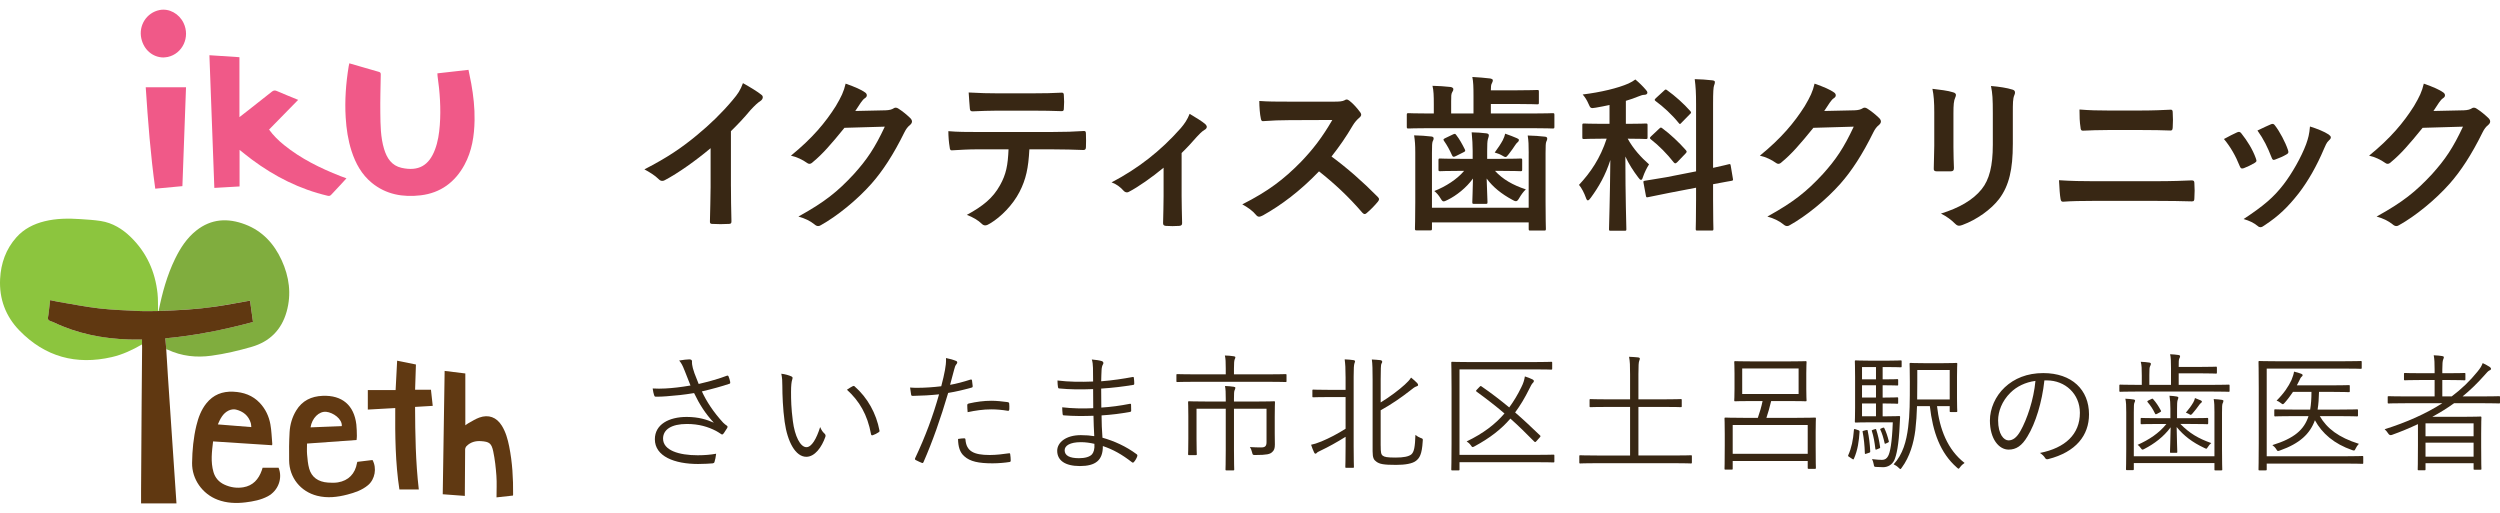
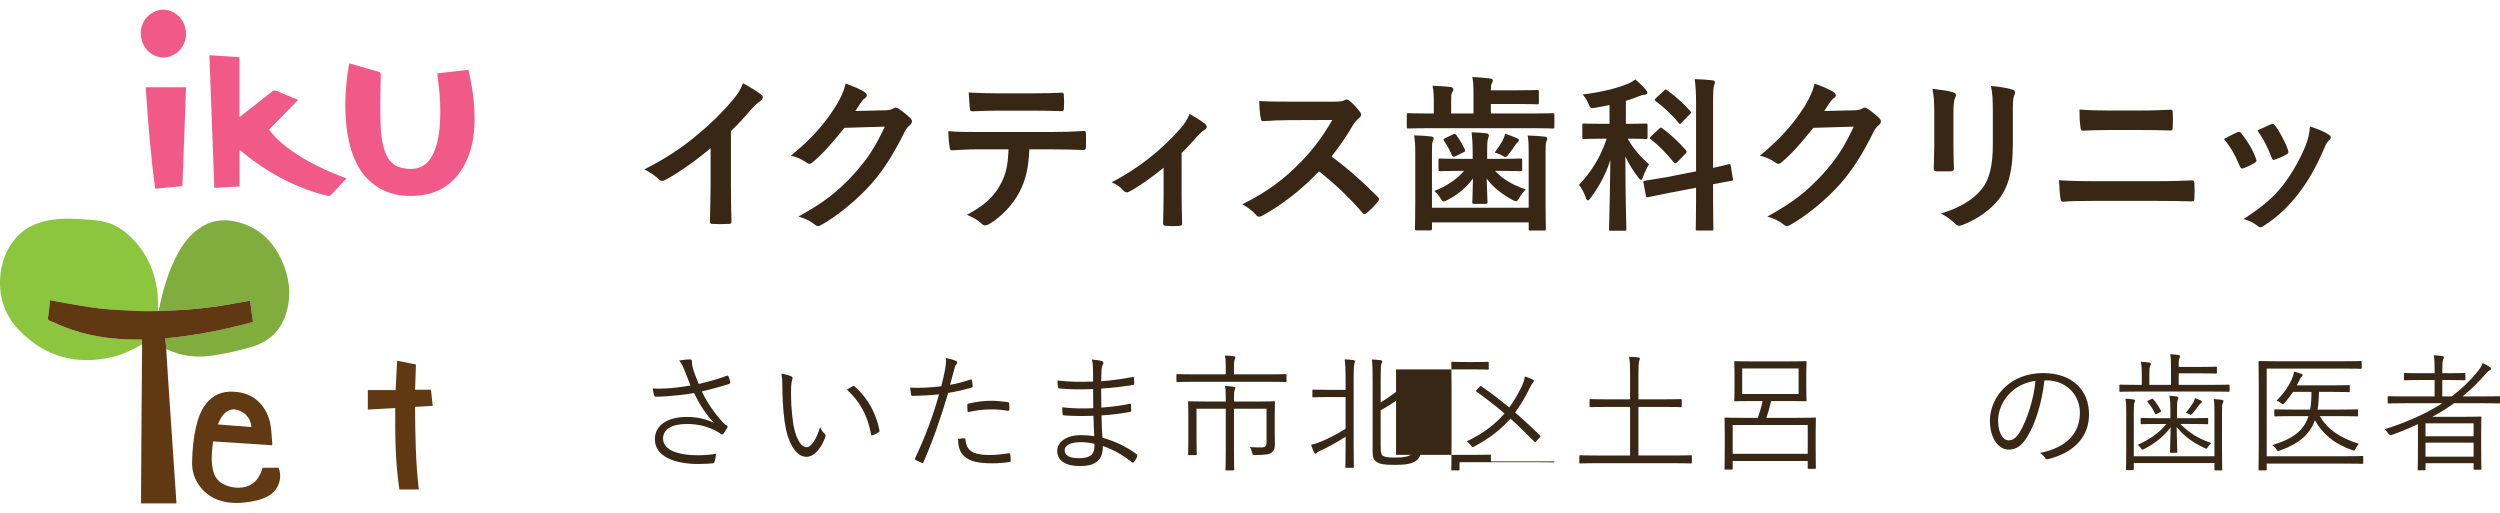
<svg xmlns="http://www.w3.org/2000/svg" id="a" data-name="レイヤー 1" viewBox="0 0 194.895 40">
  <defs>
    <style>
      .b {
        fill: none;
      }

      .c {
        fill: #f05988;
      }

      .d {
        fill: #80ad3e;
      }

      .e {
        fill: #8cc53e;
      }

      .f {
        fill: #382714;
      }

      .g {
        fill: #613912;
      }

      .h {
        fill: #603811;
      }

      .i {
        fill: #603912;
      }
    </style>
  </defs>
  <g>
    <rect class="b" x="0" width="40" height="40" />
    <g>
      <path class="e" d="m11.073,26.85c-.744.429-1.516.795-2.357.988-2.782.641-5.207-.022-7.201-2.072C.44,24.663-.072,23.292.008,21.743c.063-1.211.447-2.319,1.27-3.241.59-.661,1.347-1.042,2.196-1.252.921-.227,1.858-.233,2.797-.169.527.036,1.057.066,1.579.147.928.144,1.697.62,2.357,1.266,1.228,1.202,1.891,2.682,2.074,4.378.049.454.028.916.038,1.374-.471.002-.943.024-1.412.001-1.048-.051-2.1-.082-3.141-.201-1.071-.122-2.132-.336-3.196-.514-.218-.036-.433-.089-.658-.137-.047.398-.091.759-.132,1.121-.015.137-.076.309-.017.402.065.101.245.129.375.188.011.005.024.009.035.015,1.856.892,3.829,1.277,5.874,1.343.337.011.675.002,1.026.002v.385Z" />
      <path class="d" d="m12.364,24.247c.281-1.404.655-2.779,1.285-4.071.409-.839.911-1.614,1.652-2.203,1.171-.93,2.467-.991,3.814-.477,1.343.512,2.249,1.5,2.839,2.783.594,1.292.781,2.641.388,4.028-.398,1.406-1.314,2.325-2.72,2.732-1.033.299-2.078.547-3.147.692-1.177.161-2.308.036-3.392-.465-.04-.018-.082-.031-.123-.046-.023-.279-.046-.558-.069-.846,2.329-.212,4.589-.67,6.833-1.272-.078-.563-.154-1.107-.231-1.662-.073.011-.122.018-.171.026-.841.146-1.68.311-2.524.434-.721.104-1.447.177-2.173.232-.752.057-1.506.077-2.26.113Z" />
      <path class="h" d="m12.364,24.247c.753-.036,1.508-.056,2.26-.113.726-.055,1.453-.128,2.173-.232.845-.122,1.683-.287,2.524-.434.049-.008.098-.015.171-.026.077.555.153,1.099.231,1.662-2.244.601-4.504,1.06-6.833,1.272.024.287.046.567.069.846.044.716.085,1.432.133,2.147.094,1.431.192,2.862.288,4.294.095,1.412.191,2.825.286,4.237.03.451.061.902.091,1.346h-2.76c0-.34-.002-.653 0-.967.014-2.286.028-4.572.044-6.858.01-1.454.025-2.909.037-4.363.001-.069-.004-.138-.007-.207,0-.118,0-.236,0-.385-.35,0-.688.009-1.026-.002-2.045-.067-4.018-.451-5.874-1.343-.011-.005-.023-.009-.035-.015-.13-.059-.31-.087-.375-.188-.059-.092.002-.265.017-.402.04-.361.085-.722.132-1.121.225.047.441.1.658.137,1.065.178,2.125.392,3.196.514,1.041.118,2.093.149,3.141.201.47.023.942.001,1.412-.001.015 0.0.029.001.044.001Z" />
      <path class="c" d="m27.233,4.936c.407.118.799.231,1.19.345.368.107.735.22,1.106.319.12.032.158.086.155.208-.017.995-.048,1.99-.035,2.984.013.948.015,1.903.294,2.825.215.711.591,1.298,1.37,1.469,1.322.291,2.131-.191,2.596-1.42.234-.618.329-1.265.378-1.919.095-1.286.004-2.565-.178-3.838-.008-.055-.007-.111-.011-.191.803-.091,1.6-.181,2.425-.274.074.367.152.721.216,1.077.169.943.275,1.894.258,2.853-.021,1.213-.2,2.397-.79,3.48-.739,1.356-1.873,2.19-3.41,2.372-1.376.163-2.692-.058-3.808-.97-.796-.652-1.27-1.518-1.582-2.481-.274-.849-.403-1.724-.457-2.613-.082-1.339.018-2.665.232-3.986.012-.073.031-.145.051-.237Z" />
      <path class="c" d="m18.676,11.684v2.851c-.654.038-1.297.075-1.967.114-.128-3.447-.255-6.877-.384-10.344.785.052,1.553.102,2.341.154v4.672c.251-.195.468-.361.683-.53.614-.482,1.23-.962,1.839-1.45.127-.102.232-.126.388-.058.54.235,1.088.454,1.667.693-.766.782-1.513,1.545-2.268,2.316.335.463.734.853,1.17,1.205,1.316,1.064,2.815,1.8,4.379,2.416.152.06.306.114.485.18-.17.185-.328.361-.489.533-.232.249-.469.492-.697.744-.083.092-.162.11-.282.081-2.179-.513-4.13-1.5-5.916-2.831-.313-.233-.614-.482-.95-.747Z" />
      <path class="g" d="m21.206,34.709c-1.528-.099-3.052-.198-4.595-.298-.095.807-.198,1.601.031,2.389.131.451.421.781.852.98.47.217.969.293,1.474.208.754-.126,1.193-.623,1.439-1.318.023-.064.041-.13.064-.204h1.248c.332.822-.033,1.794-.839,2.223-.543.288-1.135.4-1.736.474-.74.091-1.47.062-2.176-.204-1.19-.448-2.01-1.6-1.993-2.871.014-.982.104-1.961.337-2.92.151-.621.371-1.215.776-1.723.536-.673,1.248-.947,2.093-.909.803.036,1.517.282,2.08.883.438.469.704,1.033.817,1.653.092.504.103,1.024.149,1.536.003.029-.011.06-.019.102Zm-1.615-1.413c-.015-.126-.012-.222-.038-.309-.175-.585-.596-.921-1.165-1.059-.178-.043-.41-.001-.578.083-.433.217-.638.632-.828,1.075.874.07,1.723.138,2.608.209Z" />
-       <path class="i" d="m39.984,38.634c-.428.047-.844.093-1.277.141,0-.575.032-1.129-.008-1.679-.046-.638-.116-1.279-.247-1.903-.136-.643-.31-.759-.956-.803-.422-.029-.816.075-1.124.386-.062.063-.11.171-.111.259-.013,1.134-.017,2.267-.023,3.401-0.0.068,0,.136,0,.223-.582-.043-1.144-.085-1.723-.128.049-3.204.098-6.399.148-9.615.548.067,1.076.132,1.613.198v4.043c.081-.057.147-.114.221-.154.286-.155.562-.339.866-.449.725-.263,1.345-.029,1.754.627.31.499.464,1.057.578,1.625.248,1.24.319,2.495.305,3.757-0.0.018-.007.036-.014.073Z" />
-       <path class="g" d="m27.854,36.005c.402-.049.795-.096,1.187-.143.349.634.195,1.503-.353,1.962-.465.39-1.024.578-1.599.729-.782.205-1.57.298-2.368.096-1.288-.326-2.162-1.411-2.181-2.74-.011-.741-.008-1.485.036-2.225.035-.593.2-1.164.514-1.68.47-.774,1.185-1.111,2.065-1.146,1.514-.06,2.447.731,2.625,2.236.035.293.033.59.041.885.003.1-.014.2-.024.323-1.278.091-2.549.182-3.862.277,0,.282-.02.57.005.854.033.368.063.744.162,1.097.189.673.7,1.037,1.467,1.091.256.018.519.026.771-.015.827-.135,1.346-.675,1.491-1.51.004-.025.012-.049.023-.092Zm-1.208-2.785c.047-.56-.681-1.065-1.215-1.116-.564-.054-1.111.492-1.222,1.212.811-.032,1.621-.064,2.437-.096Z" />
      <path class="c" d="m12.104,14.709c-.369-2.63-.568-5.253-.743-7.908h3.141c-.093,2.554-.187,5.122-.282,7.71-.705.066-1.397.131-2.117.198Z" />
      <path class="i" d="m32.425,28.416c-.022.654-.043,1.299-.065,1.966h1.236c.047.428.092.837.139,1.258-.468.028-.912.054-1.377.082.01,2.146.041,4.282.291,6.438h-1.513c-.318-2.085-.339-4.204-.324-6.349-.723.04-1.433.08-2.138.119v-1.523h2.167c.04-.768.079-1.519.119-2.288.498.101.976.198,1.464.296Z" />
      <path class="c" d="m12.742,4.481c-.837-.01-1.528-.598-1.724-1.478-.228-1.021.413-2.02,1.425-2.221.737-.146,1.518.277,1.869,1.012.525,1.097-.079,2.395-1.235,2.647-.11.024-.224.026-.336.039Z" />
    </g>
  </g>
  <g>
    <g>
      <path class="f" d="m53.367,28.884c-.16-.409-.24-.56-.42-.779.31-.05.62-.09.79-.09.14,0,.21.06.21.149,0,.06-.01.16.01.26.019.141.07.37.18.67.11.3.2.529.33.84.81-.19,1.629-.42,2.188-.64.06-.021.11-.021.14.05.051.109.101.279.131.44.01.07,0,.11-.051.13-.619.21-1.349.41-2.158.6.359.78.89,1.6,1.659,2.438.1.101.18.16.27.221.05.029.07.06.07.09,0,.04-.011.08-.03.109-.07.12-.19.3-.26.4-.05.06-.09.1-.13.1s-.06-.019-.12-.06c-.13-.091-.24-.15-.359-.22-.6-.31-1.31-.54-2.269-.54-1.199,0-1.858.43-1.858,1.14,0,.919,1.239,1.299,2.698,1.299.51,0,1.029-.04,1.44-.12-.021.22-.08.5-.13.649-.03.07-.05.08-.13.101-.18.019-.71.05-1.149.05-1.829,0-3.368-.59-3.368-1.929,0-1.159,1.1-1.739,2.478-1.739.93,0,1.579.21,2.119.449-.66-.709-1.12-1.429-1.539-2.309-.769.13-1.46.2-2.149.25-.3.021-.6.04-.85.03-.069,0-.09-.04-.12-.12-.039-.12-.08-.3-.109-.519.34.019.649.019.989,0,.579-.03,1.19-.1,1.959-.231-.17-.419-.28-.699-.46-1.169Z" />
      <path class="f" d="m61.698,29.344c.06.029.091.07.091.109,0,.051-.021.11-.041.181-.039.12-.08.399-.08.919,0,.64.011,1.25.141,2.269.15,1.18.58,2.039,1.06,2.039.399,0,.779-.64,1.069-1.569.109.26.199.38.33.5.08.07.109.15.08.25-.28.81-.82,1.569-1.49,1.569-.839,0-1.469-1.159-1.688-2.728-.14-1-.18-2.129-.18-2.789,0-.38-.011-.619-.08-.959.279.03.6.12.789.21Zm4.768.769c.06-.03.11-.04.149,0,1.02.89,1.699,2.119,1.949,3.458.01.07-.019.1-.069.13-.15.1-.29.17-.46.23-.07.021-.12-.01-.13-.079-.28-1.529-.909-2.589-1.879-3.469.19-.13.34-.22.44-.27Z" />
      <path class="f" d="m75.656,29.594c.08-.021.11,0,.12.069.021.12.04.29.05.41.01.1-.01.13-.1.149-.649.181-1.199.31-1.809.41-.6,2.029-1.21,3.768-1.92,5.387-.039.09-.079.09-.149.06-.08-.03-.34-.15-.47-.22-.05-.03-.06-.08-.04-.13.829-1.76,1.399-3.318,1.869-4.987-.649.069-1.339.109-2.019.12-.12,0-.141-.011-.16-.101-.019-.14-.05-.35-.08-.55.19.021.359.021.63.021.47,0,1.159-.04,1.799-.12.14-.529.22-.89.29-1.26.05-.279.1-.609.08-.94.279.051.59.141.799.231.051.019.08.06.08.109,0,.051-.029.101-.08.16-.069.09-.109.18-.159.39-.12.41-.21.819-.32,1.199.47-.079,1.029-.23,1.589-.409Zm-.499,4.577c.079,0,.1.021.109.1.07.899.63,1.2,1.89,1.2.51,0,1.069-.07,1.478-.131.08-.01.11-.01.12.07.021.12.04.34.04.479,0,.101-.03.12-.109.13-.31.051-.83.101-1.31.101-1.079,0-1.749-.14-2.199-.55-.35-.3-.479-.75-.489-1.35.17-.029.359-.05.47-.05Zm.249-2.568c0-.09.021-.12.131-.15.579-.13,1.159-.21,1.748-.21.41,0,.85.051,1.24.101.119.019.14.05.149.109.011.101.021.31.011.44-.011.119-.041.149-.131.13-.43-.07-.859-.11-1.279-.11-.619,0-1.239.09-1.839.22-.019-.17-.03-.409-.03-.529Z" />
      <path class="f" d="m85.247,32.412c-.769.029-1.579.029-2.299-.03-.08,0-.1-.03-.11-.12-.019-.13-.029-.369-.029-.51.739.09,1.639.11,2.418.07,0-.49-.01-1.01-.01-1.489-.969.04-1.828.03-2.648-.05-.06-.01-.08-.03-.09-.1-.019-.15-.04-.301-.04-.52.88.11,1.819.12,2.778.08,0-.409-.01-.69-.01-1.06-.01-.289-.029-.459-.09-.659.33.03.6.069.789.13.11.04.141.15.091.23-.07.11-.11.261-.12.46-.019.32-.019.54-.03.88.909-.07,1.73-.2,2.438-.33.08-.021.101,0,.11.07.021.159.03.319.03.44,0,.08-.04.1-.07.1-.779.13-1.589.231-2.509.29,0,.49,0,1.01.011,1.48.769-.05,1.438-.14,2.208-.29.07-.019.101,0,.11.05,0,.12.01.31.01.479,0,.06-.03.09-.1.101-.71.13-1.41.22-2.209.27,0,.62.029,1.14.07,1.739.898.25,1.838.67,2.668,1.289.05.04.07.08.04.17-.04.13-.149.32-.25.43-.05.06-.09.07-.149.03-.81-.63-1.48-.999-2.279-1.27.01,1.119-.58,1.56-1.789,1.56-1.169,0-1.769-.45-1.769-1.19,0-.65.68-1.22,1.839-1.22.399,0,.76.03,1.049.08-.029-.569-.05-1.01-.06-1.589Zm-.989,2.059c-.84,0-1.26.27-1.26.63,0,.42.391.619,1.119.619.461,0,.84-.1,1.02-.31.12-.149.211-.399.181-.81-.351-.08-.7-.13-1.06-.13Z" />
      <path class="f" d="m100.295,29.703c0,.07-.01.08-.08.08-.06,0-.37-.019-1.319-.019h-5.787c-.949,0-1.269.019-1.319.019-.07,0-.08-.01-.08-.08v-.459c0-.07.01-.08.08-.08.051,0,.37.019,1.319.019h2.448v-.449c0-.51-.01-.769-.069-1.02.239.01.479.019.7.06.069.01.119.04.119.07,0,.069-.029.12-.06.19-.03.101-.05.25-.05.7v.449h2.698c.949,0,1.259-.019,1.319-.019.07,0,.08.01.08.08v.459Zm-2.409,1.6c1.02,0,1.38-.021,1.43-.021.069,0,.079.011.079.08,0,.06-.019.37-.019,1.13v1.309c0,.3.01.6.01.85,0,.29-.05.46-.22.6-.159.15-.399.221-1.31.221-.19,0-.199-.011-.239-.181s-.101-.329-.18-.44c.319.021.63.03.869.03.31,0,.43-.09.43-.42v-2.599h-2.538v3.248c0,.999.019,1.43.019,1.48,0,.069-.01.08-.08.08h-.519c-.07,0-.08-.011-.08-.08,0-.05.019-.48.019-1.48v-3.248h-2.278v2.339c0,.859.021,1.149.021,1.199,0,.07-.01.08-.08.08h-.53c-.06,0-.069-.01-.069-.08,0-.05.019-.3.019-1.19v-1.789c0-.739-.019-.999-.019-1.06,0-.069.01-.08.069-.08.06,0,.41.021,1.43.021h1.438v-.19c0-.51-.01-.769-.06-1.02.24.011.46.021.69.06.069.01.119.04.119.08,0,.06-.029.12-.06.19-.04.09-.05.24-.05.68v.2h1.688Z" />
      <path class="f" d="m104.898,29.394c0-.71-.021-.989-.07-1.379.26.01.489.029.69.06.07.01.12.05.12.09,0,.05-.03.1-.05.17-.04.12-.06.37-.06,1.029v5.417c0,1.08.021,1.56.021,1.609,0,.07-.011.08-.08.08h-.51c-.07,0-.08-.01-.08-.08,0-.06.021-.529.021-1.609v-.73c-.67.42-1.359.8-1.89,1.05-.2.1-.31.149-.34.19s-.08.08-.12.08c-.039,0-.069-.03-.1-.09-.08-.16-.17-.39-.24-.609.24-.05.44-.11.81-.26.639-.271,1.219-.57,1.879-.989v-2.469h-1.33c-.859,0-1.119.019-1.18.019-.069,0-.079-.01-.079-.08v-.44c0-.07.01-.08.079-.08.06,0,.32.019,1.18.019h1.33v-.999Zm2.738,5.347c0,.53.029.69.17.79.13.09.31.14.989.14.63,0,1.009-.08,1.22-.239.23-.19.299-.601.329-1.529.13.109.26.18.41.239.17.06.18.06.159.25-.06,1.06-.26,1.319-.519,1.529-.289.231-.879.32-1.559.32-.97,0-1.289-.06-1.549-.26-.181-.131-.28-.28-.28-.8v-5.577c0-.739-.01-1.26-.06-1.579.239.01.459.03.659.05.08.01.149.05.149.12,0,.08-.039.11-.069.18-.03.08-.05.38-.05,1.23v1.769c.719-.44,1.419-.969,1.879-1.389.21-.19.39-.38.489-.55.19.15.33.279.479.43.06.06.07.11.07.16,0,.04-.06.08-.13.1-.13.04-.239.12-.55.37-.6.47-1.399,1.029-2.238,1.489v2.758Z" />
-       <path class="f" d="m121.175,35.97c0,.07-.01.08-.08.08-.06,0-.39-.019-1.399-.019h-5.916v.56c0,.069-.011.08-.091.08h-.47c-.069,0-.08-.011-.08-.08,0-.05.021-.63.021-2.009v-4.288c0-1.389-.021-1.959-.021-2.009,0-.07.011-.08.08-.08.051,0,.4.021,1.39.021h4.947c.989,0,1.31-.021,1.369-.021.07,0,.08.01.08.08v.45c0,.069-.01.079-.08.079-.06,0-.38-.019-1.369-.019h-5.776v6.666h5.916c1.01,0,1.34-.019,1.399-.019.07,0,.08.01.08.08v.449Zm-5.827-5.816c.08-.08.09-.07.15-.03.769.529,1.469,1.069,2.158,1.639.35-.479.66-.989.94-1.568.17-.33.24-.59.28-.85.22.07.409.14.59.23.08.04.11.07.11.14,0,.06-.051.11-.11.17-.08.091-.14.231-.25.44-.34.69-.7,1.289-1.1,1.829.64.55,1.26,1.139,1.929,1.778.07.06.07.08-.019.181l-.26.289c-.03.04-.06.06-.09.06-.021,0-.051-.021-.08-.05-.64-.649-1.239-1.239-1.85-1.779-.709.829-1.589,1.509-2.788,2.159-.069.039-.12.06-.149.06-.051,0-.08-.04-.141-.13-.1-.14-.209-.231-.33-.31,1.29-.62,2.219-1.329,2.949-2.179-.68-.58-1.39-1.13-2.159-1.69-.04-.03-.06-.05-.06-.07,0-.019.019-.05.06-.09l.22-.23Z" />
+       <path class="f" d="m121.175,35.97c0,.07-.01.08-.08.08-.06,0-.39-.019-1.399-.019h-5.916v.56c0,.069-.011.08-.091.08h-.47c-.069,0-.08-.011-.08-.08,0-.05.021-.63.021-2.009v-4.288c0-1.389-.021-1.959-.021-2.009,0-.07.011-.08.08-.08.051,0,.4.021,1.39.021c.989,0,1.31-.021,1.369-.021.07,0,.08.01.08.08v.45c0,.069-.01.079-.08.079-.06,0-.38-.019-1.369-.019h-5.776v6.666h5.916c1.01,0,1.34-.019,1.399-.019.07,0,.08.01.08.08v.449Zm-5.827-5.816c.08-.08.09-.07.15-.03.769.529,1.469,1.069,2.158,1.639.35-.479.66-.989.94-1.568.17-.33.24-.59.28-.85.22.07.409.14.59.23.08.04.11.07.11.14,0,.06-.051.11-.11.17-.08.091-.14.231-.25.44-.34.69-.7,1.289-1.1,1.829.64.55,1.26,1.139,1.929,1.778.07.06.07.08-.019.181l-.26.289c-.03.04-.06.06-.09.06-.021,0-.051-.021-.08-.05-.64-.649-1.239-1.239-1.85-1.779-.709.829-1.589,1.509-2.788,2.159-.069.039-.12.06-.149.06-.051,0-.08-.04-.141-.13-.1-.14-.209-.231-.33-.31,1.29-.62,2.219-1.329,2.949-2.179-.68-.58-1.39-1.13-2.159-1.69-.04-.03-.06-.05-.06-.07,0-.019.019-.05.06-.09l.22-.23Z" />
      <path class="f" d="m131.895,36.05c0,.07-.01.08-.08.08-.05,0-.359-.021-1.289-.021h-6.037c-.93,0-1.239.021-1.289.021-.07,0-.08-.01-.08-.08v-.479c0-.07.01-.08.08-.08.05,0,.359.019,1.289.019h2.589v-3.787h-1.669c-1.02,0-1.359.019-1.409.019-.07,0-.08-.01-.08-.08v-.47c0-.069.01-.08.08-.08.05,0,.39.021,1.409.021h1.669v-1.93c0-.699-.01-1.019-.08-1.389.26.01.52.03.72.05.07.01.12.04.12.09,0,.06-.021.11-.05.19-.04.1-.06.34-.06,1.039v1.949h1.899c1.009,0,1.349-.021,1.399-.021.069,0,.08.011.08.08v.47c0,.07-.011.08-.08.08-.051,0-.391-.019-1.399-.019h-1.899v3.787h2.799c.93,0,1.239-.019,1.289-.019.07,0,.08.01.08.08v.479Z" />
      <path class="f" d="m141.545,34.671c0,1.499.019,1.749.019,1.799,0,.07-.01.08-.079.08h-.479c-.07,0-.08-.01-.08-.08v-.53h-5.848v.59c0,.07-.01.08-.08.08h-.478c-.07,0-.08-.01-.08-.08,0-.06.019-.3.019-1.818v-.88c0-.89-.019-1.149-.019-1.199,0-.07.01-.08.08-.08.06,0,.409.021,1.419.021h1.099c.15-.43.28-.87.37-1.31h-.76c-.98,0-1.31.019-1.369.019-.069,0-.08-.01-.08-.079,0-.06.021-.271.021-.89v-1.2c0-.609-.021-.829-.021-.879,0-.07.011-.08.08-.08.06,0,.39.019,1.369.019h2.739c.979,0,1.318-.019,1.369-.019.069,0,.08.01.08.08,0,.05-.021.27-.021.879v1.2c0,.619.021.829.021.89,0,.069-.011.079-.08.079-.051,0-.391-.019-1.369-.019h-1.31c-.12.519-.24.909-.37,1.31h2.349c1.01,0,1.369-.021,1.43-.021.069,0,.079.01.079.08,0,.05-.019.31-.019,1.06v.98Zm-.619-1.539h-5.848v2.248h5.848v-2.248Zm-.71-4.408h-4.397v1.989h4.397v-1.989Z" />
-       <path class="f" d="m144.859,33.532q.119.04.109.12c-.05.749-.14,1.429-.44,2.108-.03.07-.05.07-.141.01l-.239-.159c-.08-.05-.09-.06-.06-.13.25-.56.379-1.17.44-1.969.01-.08.019-.08.15-.04l.18.06Zm3.388-4.978c0,.07-.01.08-.08.08-.05,0-.29-.019-.98-.019h-.42v.959h.15c.72,0,.93-.019.98-.019.069,0,.08.01.08.08v.34c0,.069-.011.079-.08.079-.05,0-.26-.019-.98-.019h-.15v.959h.15c.72,0,.93-.019.98-.019.069,0,.08.01.08.08v.34c0,.07-.011.08-.08.08-.05,0-.26-.021-.98-.021h-.15v1h.35c.67,0,.87-.021.93-.021.06,0,.09.021.08.09-.01.19-.019.37-.029.56-.07,1.619-.25,2.398-.42,2.788-.17.35-.5.55-.87.55-.17,0-.399-.01-.569-.021-.12-.01-.14-.01-.17-.21-.03-.17-.07-.279-.13-.399.31.04.609.06.779.06.23,0,.37-.109.47-.289.16-.28.31-1.02.37-2.639h-1.81c-.739,0-.989.019-1.068.019-.07,0-.08-.01-.08-.09,0-.05.019-.39.019-1.069v-2.398c0-.819-.019-1.149-.019-1.21,0-.069.01-.08.08-.08.079,0,.329.021,1.068.021h1.44c.69,0,.93-.021.98-.021.07,0,.08.011.08.08v.38Zm-1.999.06h-1.089v.959h1.089v-.959Zm0,1.419h-1.089v.959h1.089v-.959Zm0,1.419h-1.089v1h1.089v-1Zm-.769,2.079c.09-.019.11-.019.12.04.11.529.17,1.02.2,1.599,0,.091-.01.101-.101.131l-.21.069c-.09.03-.109.03-.109-.06-.021-.609-.07-1.1-.17-1.629-.021-.08,0-.08.08-.101l.19-.05Zm.67-.07c.08-.029.1-.029.12.04.13.4.23.84.3,1.35.01.07,0,.08-.08.11l-.17.069c-.09.04-.11.03-.12-.04-.06-.519-.14-.98-.27-1.379-.021-.07-.011-.07.069-.1l.15-.051Zm.619-.109c.08-.03.101-.03.131.029.14.29.249.61.35,1.02.01.06,0,.07-.07.101l-.15.069c-.08.04-.1.03-.109-.029-.09-.41-.2-.769-.33-1.04-.029-.06-.019-.069.06-.1l.119-.05Zm4.238-1.69c.199,1.789.819,3.398,2.148,4.428-.12.08-.24.18-.35.33-.06.08-.09.12-.12.12s-.06-.03-.13-.091c-1.299-1.139-1.879-2.768-2.108-4.787h-1c-.019.67-.06,1.25-.13,1.869-.13,1.01-.43,2.079-1.06,2.929-.05.069-.079.109-.109.109s-.06-.04-.13-.1c-.12-.12-.26-.21-.391-.27.721-.79.99-1.789,1.13-2.898.13-1,.13-2.009.13-3.548,0-.93-.019-1.33-.019-1.38,0-.069.01-.08.08-.08.06,0,.31.021,1.119.021h1.329c.79,0,1.06-.021,1.109-.021.069,0,.08.011.08.08,0,.05-.021.31-.021.999v1.69c0,.699.021.92.021.98,0,.07-.011.08-.08.08h-.43c-.07,0-.08-.01-.08-.08v-.38h-.989Zm.989-2.818h-2.528v.98c0,.5,0,.93-.01,1.319h2.538v-2.299Z" />
      <path class="f" d="m159.377,29.654c-.18,1.69-.69,3.349-1.319,4.368-.43.73-.88,1.029-1.47,1.029-.749,0-1.459-.82-1.459-2.269,0-.919.42-1.898,1.16-2.588.739-.69,1.738-1.109,2.998-1.109,2.238,0,3.568,1.309,3.568,3.218,0,1.629-1.01,2.938-3.179,3.488-.12.03-.19.01-.26-.11-.06-.1-.19-.249-.39-.369,1.978-.39,3.118-1.459,3.118-3.129,0-1.478-1.149-2.528-2.579-2.528h-.19Zm-2.648.96c-.67.659-.96,1.478-.96,2.158,0,1.09.45,1.56.81,1.56.34,0,.64-.22.93-.73.51-.899,1.039-2.449,1.17-3.908-.78.1-1.47.44-1.949.92Z" />
      <path class="f" d="m173.815,30.463c0,.07-.01.08-.08.08-.05,0-.369-.019-1.318-.019h-5.797c-.95,0-1.27.019-1.32.019-.069,0-.08-.01-.08-.08v-.399c0-.07.011-.08.08-.08.051,0,.37.019,1.32.019h.35v-.709c0-.55-.01-.83-.08-1.09.25.01.47.03.659.06.08.011.13.051.13.091,0,.069-.019.12-.06.19-.05.09-.06.24-.06.68v.779h1.688v-1.299c0-.54-.01-.84-.069-1.09.239.011.459.03.659.06.069.01.12.05.12.08,0,.069-.021.119-.06.19-.05.1-.05.26-.05.659h1.69c.839,0,1.159-.019,1.219-.019.06,0,.07.01.07.08v.38c0,.069-.01.08-.07.08-.06,0-.38-.021-1.219-.021h-1.69v.899h2.569c.949,0,1.269-.019,1.318-.019.07,0,.08.01.08.08v.399Zm-1.18,1.709c0-.539-.01-.789-.06-1.06.24.011.46.03.649.06.07.01.11.04.11.08,0,.079-.03.119-.06.19-.041.1-.051.24-.051.73v2.839c0,1.069.021,1.539.021,1.589,0,.06-.011.07-.08.07h-.45c-.069,0-.08-.011-.08-.07v-.5h-6.286v.46c0,.08-.01.09-.08.09h-.449c-.07,0-.08-.01-.08-.09,0-.05.019-.5.019-1.549v-2.868c0-.53-.01-.79-.069-1.06.25.01.459.029.649.06.069.01.11.04.11.08,0,.08-.03.12-.06.19-.03.09-.04.24-.04.731v3.428h6.286v-3.398Zm-2.658.88c.71.72,1.39,1.129,2.409,1.489-.091.069-.181.17-.261.3-.06.1-.09.14-.129.14-.041,0-.08-.03-.15-.06-.94-.44-1.6-.95-2.158-1.63.01.91.049,1.77.049,1.93,0,.069-.01.08-.079.08h-.41c-.069,0-.08-.011-.08-.08,0-.16.04-1.01.05-1.909-.549.749-1.299,1.299-2.039,1.679-.069.04-.119.06-.149.06-.05,0-.08-.04-.14-.12-.07-.101-.15-.19-.25-.25.909-.41,1.659-.899,2.249-1.629h-.61c-.949,0-1.27.019-1.318.019-.07,0-.08-.01-.08-.08v-.329c0-.07.01-.08.08-.08.049,0,.369.019,1.318.019h.92v-.73c0-.43-.019-.69-.07-1.02.24.011.37.03.57.06.069.01.119.04.119.079,0,.08-.039.141-.06.221-.03.109-.04.289-.04.659v.73h1.029c.96,0,1.27-.019,1.33-.019.06,0,.069.01.069.08v.329c0,.07-.01.08-.069.08-.06,0-.37-.019-1.33-.019h-.769Zm-2.269-1.94c.09-.05.1-.05.16.021.22.25.39.5.589.869.03.06.03.08-.079.141l-.2.109c-.12.06-.14.06-.18-.019-.17-.36-.35-.62-.57-.88-.05-.06-.039-.08.07-.14l.21-.101Zm3.858.101c.079.04.09.06.09.1s-.03.07-.08.11c-.04.029-.09.079-.141.159-.149.21-.31.42-.51.65-.069.069-.1.109-.14.109s-.08-.029-.149-.07c-.07-.039-.15-.069-.231-.1.26-.31.41-.51.58-.8.07-.13.109-.23.13-.339l.45.18Z" />
      <path class="f" d="m184.234,36.08c0,.07-.01.08-.08.08-.06,0-.399-.021-1.398-.021h-6.047v.45c0,.069-.01.08-.09.08h-.47c-.07,0-.08-.011-.08-.08,0-.05.019-.63.019-2.039v-4.298c0-1.399-.019-1.978-.019-2.028,0-.07.01-.08.08-.08.05,0,.409.019,1.389.019h5.128c.989,0,1.309-.019,1.369-.019.069,0,.08.01.08.08v.449c0,.07-.011.08-.08.08-.06,0-.38-.019-1.369-.019h-5.957v6.836h6.047c.999,0,1.339-.021,1.398-.021.07,0,.08.011.08.08v.45Zm-3.388-3.639c.56.96,1.459,1.659,3.048,2.159-.109.11-.19.23-.26.38-.08.16-.08.17-.26.11-1.409-.49-2.339-1.29-2.908-2.329-.38,1.05-1.17,1.809-2.728,2.358-.18.07-.19.06-.279-.09-.091-.149-.19-.239-.31-.329,1.69-.52,2.478-1.19,2.818-2.26h-1.19c-.999,0-1.349.021-1.398.021-.07,0-.08-.01-.08-.08v-.39c0-.07.01-.08.08-.08.05,0,.399.019,1.398.019h1.319c.07-.399.101-.859.101-1.379h-1.44c-.19.28-.4.57-.649.85-.07.07-.101.11-.15.11-.03,0-.069-.03-.149-.09-.11-.091-.2-.141-.33-.19.569-.56.93-1.109,1.159-1.599.11-.271.18-.49.2-.66.22.05.39.101.569.17.05.021.101.05.101.11,0,.05-.041.09-.091.13s-.1.13-.19.329l-.17.33h2.788c.91,0,1.21-.019,1.26-.019.07,0,.08.01.08.08v.379c0,.08-.01.091-.08.091-.05,0-.35-.021-1.26-.021h-1.059c-.011.5-.041.96-.11,1.379h1.659c1.02,0,1.359-.019,1.409-.019.069,0,.08.01.08.08v.39c0,.07-.011.08-.08.08-.05,0-.39-.021-1.409-.021h-1.489Z" />
      <path class="f" d="m194.895,31.372c0,.07-.01.08-.08.08-.05,0-.369-.019-1.299-.019h-2.199c-.539.39-1.109.739-1.699,1.06h2.429c.88,0,1.26-.021,1.319-.021.07,0,.08.011.08.09,0,.05-.019.31-.019,1.239v.93c0,1.51.019,1.759.019,1.819,0,.06-.01.069-.08.069h-.449c-.07,0-.08-.01-.08-.069v-.44h-3.748v.471c0,.069-.01.079-.08.079h-.449c-.07,0-.08-.01-.08-.079,0-.051.019-.351.019-1.859v-1.659c-.66.31-1.329.59-2.029.84q-.18.069-.289-.11c-.08-.13-.18-.24-.28-.33,1.709-.539,3.218-1.209,4.497-2.028h-2.878c-.94,0-1.249.019-1.3.019-.069,0-.079-.01-.079-.08v-.419c0-.06.01-.07.079-.07.051,0,.36.019,1.3.019h2.278v-1.279h-1.029c-.919,0-1.219.021-1.279.021-.069,0-.08-.01-.08-.08v-.41c0-.069.011-.079.08-.079.06,0,.36.019,1.279.019h1.029v-.28c0-.519-.01-.799-.069-1.119.26.01.47.03.659.06.07.01.131.04.131.09s-.021.1-.051.17c-.05.12-.07.34-.07.799v.28h.45c.92,0,1.21-.019,1.27-.019.069,0,.08.01.08.079v.41c0,.07-.011.08-.08.08-.06,0-.35-.021-1.27-.021h-.45v1.279h.731c.749-.56,1.419-1.199,2.009-1.929.22-.27.319-.43.409-.669.231.109.41.209.56.31.069.05.09.09.09.14,0,.04-.04.09-.101.11-.13.05-.239.199-.43.409-.54.609-1.099,1.149-1.688,1.629h1.539c.93,0,1.249-.019,1.299-.019.07,0,.08.01.08.07v.419Zm-2.059,1.63h-3.748v1.009h3.748v-1.009Zm0,1.509h-3.748v1.089h3.748v-1.089Z" />
    </g>
    <g>
      <path class="f" d="m56.983,14.529c0,.897.014,1.664.039,2.704.013.17-.052.222-.195.222-.416.026-.884.026-1.3,0-.143,0-.194-.052-.182-.208.013-.936.052-1.781.052-2.665v-3.029c-1.145.962-2.535,1.95-3.575,2.496-.065.039-.13.052-.195.052-.103,0-.182-.039-.273-.13-.299-.299-.729-.559-1.118-.767,1.794-.923,2.899-1.677,4.095-2.666,1.027-.845,1.963-1.755,2.769-2.717.441-.519.611-.78.819-1.339.585.325,1.157.676,1.442.91.078.052.104.13.104.195,0,.103-.078.221-.183.286-.221.143-.429.338-.779.715-.508.611-.988,1.118-1.522,1.638v4.303Z" />
      <path class="f" d="m69.017,8.601c.338-.013.507-.065.65-.156.052-.039.103-.052.169-.052.065,0,.13.026.208.078.325.208.624.455.884.702.117.103.169.208.169.299,0,.104-.065.195-.156.273-.182.143-.311.325-.429.559-.871,1.768-1.703,3.029-2.574,4.017-1.118,1.261-2.665,2.522-3.952,3.237-.078.053-.143.065-.208.065-.103,0-.195-.052-.299-.143-.325-.261-.729-.455-1.235-.599,2.028-1.118,3.056-1.937,4.329-3.315,1.027-1.144,1.625-2.028,2.405-3.692l-3.146.091c-1.066,1.313-1.717,2.054-2.457,2.665-.092.091-.183.143-.273.143-.065,0-.13-.026-.195-.078-.324-.234-.806-.468-1.248-.559,1.69-1.378,2.691-2.587,3.497-3.861.43-.728.624-1.131.768-1.755.741.26,1.235.481,1.52.689.092.065.131.143.131.221s-.039.156-.144.221c-.13.078-.221.221-.325.352-.143.221-.273.416-.429.649l2.34-.052Z" />
      <path class="f" d="m80.248,11.643c-.077,1.456-.26,2.327-.767,3.315-.519,1.014-1.456,1.963-2.288,2.457-.143.091-.273.156-.39.156-.091,0-.183-.039-.273-.13-.26-.261-.702-.52-1.157-.69,1.274-.689,2.041-1.326,2.588-2.314.48-.858.61-1.56.662-2.795h-2.47c-.649,0-1.287.039-1.95.078-.117.013-.156-.078-.169-.247-.065-.364-.103-.858-.103-1.248.728.065,1.456.065,2.21.065h5.837c1.015,0,1.769-.026,2.535-.078.13,0,.144.078.144.26.013.169.013.832,0,1.001,0,.169-.078.221-.195.221-.676-.026-1.573-.052-2.471-.052h-1.742Zm-2.573-3.016c-.599,0-1.118.025-1.847.052-.169,0-.208-.065-.221-.221-.039-.312-.052-.78-.091-1.248.91.052,1.573.065,2.158.065h2.912c.728,0,1.547-.013,2.196-.052.131,0,.156.078.156.247.026.312.026.637,0,.949,0,.182-.025.247-.169.247-.702-.026-1.469-.039-2.184-.039h-2.912Z" />
      <path class="f" d="m92.116,15.257c0,.624.026,1.456.039,2.119.013.156-.065.221-.221.234-.339.025-.716.025-1.054,0-.143-.014-.221-.078-.208-.234.014-.741.039-1.391.039-2.08v-2.223c-.884.741-2.028,1.534-2.69,1.872-.053.039-.117.052-.17.052-.091,0-.194-.052-.26-.13-.233-.273-.585-.533-.935-.65,2.041-1.066,3.809-2.431,5.394-4.225.3-.351.52-.676.69-1.118.442.26.988.598,1.196.78.091.078.143.169.143.234,0,.091-.065.182-.194.247-.17.091-.469.403-.586.533-.338.39-.728.819-1.183,1.261v3.328Z" />
      <path class="f" d="m103.944,7.925c.469,0,.702-.013.897-.117.052-.039.091-.052.144-.052.077,0,.143.052.221.103.299.234.598.572.845.91.039.065.065.117.065.169,0,.078-.053.169-.17.26-.168.143-.338.338-.48.572-.533.91-1.04,1.638-1.664,2.431,1.248.923,2.405,1.937,3.602,3.146.065.065.103.13.103.182,0,.052-.025.117-.091.195-.247.299-.546.611-.871.885-.052.052-.104.078-.156.078-.065,0-.117-.039-.182-.104-1.093-1.274-2.21-2.301-3.38-3.224-1.47,1.534-2.951,2.639-4.369,3.432-.116.052-.207.103-.299.103-.078,0-.155-.039-.221-.116-.286-.352-.663-.611-1.092-.846,2.027-1.027,3.237-1.95,4.576-3.315.935-.975,1.65-1.898,2.443-3.263l-3.353.013c-.676,0-1.352.026-2.055.078-.103.013-.143-.078-.168-.221-.065-.273-.117-.897-.117-1.352.701.052,1.352.052,2.197.052h3.574Z" />
      <path class="f" d="m111.452,9.992c-1.157,0-1.56.026-1.638.026-.13,0-.143-.013-.143-.143v-.91c0-.13.013-.143.143-.143.078,0,.48.026,1.638.026h.325v-.715c0-.663-.013-1.066-.103-1.443.494.013.962.039,1.403.091.13.013.222.091.222.156,0,.104-.026.156-.092.26-.078.13-.078.299-.078.715v.936h1.742v-1.378c0-.663-.013-1.105-.091-1.469.481.026.962.065,1.392.117.13.026.208.078.208.13,0,.091-.026.143-.078.247-.065.104-.078.273-.078.546h1.989c1.118,0,1.547-.026,1.625-.026.117,0,.13.013.13.143v.832c0,.13-.013.143-.13.143-.078,0-.507-.026-1.625-.026h-1.989v.741h3.172c1.157,0,1.56-.026,1.638-.026.131,0,.144.013.144.143v.91c0,.13-.013.143-.144.143-.077,0-.48-.026-1.638-.026h-7.943Zm7.723,1.95c0-.65-.013-.962-.078-1.378.481.013.923.039,1.353.091.116.013.168.065.168.143,0,.104-.038.169-.077.26-.039.117-.052.273-.052.871v3.783c0,1.365.025,2.054.025,2.119,0,.13-.013.143-.143.143h-1.054c-.13,0-.143-.013-.143-.143v-.494h-7.54v.468c0,.144-.014.156-.144.156h-1.04c-.13,0-.143-.013-.143-.156,0-.065.025-.728.025-2.054v-3.835c0-.637-.025-.949-.091-1.365.494.013.923.039,1.353.091.117.013.169.065.169.143,0,.104-.039.156-.078.247-.039.117-.052.286-.052.884v4.277h7.54v-4.251Zm-5.266,1.378c-1.157,0-1.56.026-1.638.026-.117,0-.13-.013-.13-.143v-.702c0-.13.013-.143.13-.143.078,0,.48.026,1.638.026h.897v-.624c0-.481-.026-.871-.078-1.443.468.013.702.026,1.145.078.13.013.194.078.194.143,0,.117-.052.221-.078.325-.039.156-.052.403-.052.897v.624h.949c1.17,0,1.573-.026,1.65-.026.117,0,.131.013.131.143v.702c0,.13-.014.143-.131.143-.077,0-.48-.026-1.65-.026h-.338c.585.65,1.404,1.118,2.404,1.443-.182.169-.363.416-.507.663-.103.182-.169.26-.273.26-.065,0-.156-.039-.286-.117-.819-.442-1.508-.988-1.989-1.651.026.91.065,1.651.065,1.833,0,.13-.014.143-.144.143h-.896c-.131,0-.144-.013-.144-.143,0-.182.039-.923.052-1.833-.519.728-1.312,1.339-1.949,1.651-.156.078-.261.13-.338.13-.092,0-.144-.078-.248-.247-.129-.221-.299-.416-.48-.56.896-.351,1.781-.923,2.327-1.573h-.234Zm-.624-2.847c.144-.065.169-.052.26.078.234.299.442.676.65,1.092.053.117.053.156-.117.234l-.598.299c-.169.078-.221.065-.286-.078-.194-.429-.377-.767-.624-1.118-.065-.103-.065-.13.091-.208l.624-.299Zm3.875.442c.091-.183.143-.325.182-.494.402.143.611.221.91.351.117.052.156.078.156.144,0,.078-.039.13-.104.182s-.13.13-.195.234c-.13.195-.286.429-.494.689-.116.144-.169.221-.247.221-.065,0-.155-.052-.311-.143s-.325-.143-.533-.208c.26-.351.468-.663.638-.975Z" />
      <path class="f" d="m125.475,8.185c-.352.078-.702.143-1.066.208-.403.065-.416.065-.585-.325-.117-.273-.261-.494-.442-.702,1.392-.169,2.756-.494,3.575-.858.222-.104.351-.182.533-.312.325.273.572.52.819.806.078.091.117.143.117.234,0,.091-.104.156-.234.156-.144,0-.273.052-.442.117-.311.13-.649.247-1.001.351v1.794h.117c1.014,0,1.352-.026,1.43-.026.131,0,.144.013.144.143v.923c0,.13-.013.143-.144.143-.078,0-.416-.026-1.404-.026.442.806,1.066,1.482,1.664,2.002-.155.234-.363.65-.48,1.002-.039.143-.091.208-.143.208-.065,0-.131-.065-.222-.195-.377-.494-.728-1.04-1.001-1.625,0,3.185.078,5.37.078,5.656,0,.116-.013.13-.143.13h-1.066c-.13,0-.143-.014-.143-.13,0-.273.078-2.471.103-5.383-.377,1.183-.896,2.08-1.522,2.938-.091.13-.168.208-.233.208-.052,0-.104-.065-.156-.221-.117-.338-.351-.793-.533-.988.897-.962,1.651-2.054,2.158-3.602h-.325c-1.014,0-1.352.026-1.43.026-.13,0-.143-.013-.143-.143v-.923c0-.13.013-.143.143-.143.078,0,.416.026,1.43.026h.547v-1.469Zm6.747,5.174v-5.226c0-.923-.026-1.326-.104-1.963.481.013.923.039,1.365.091.143.013.208.065.208.13,0,.091-.026.182-.065.273-.052.143-.078.481-.078,1.443v4.979c.794-.169,1.119-.26,1.235-.286.117-.026.117,0,.144.13l.169,1.014c.025.117,0,.13-.13.156-.117.026-.481.078-1.418.26v1.209c0,1.456.026,2.184.026,2.262,0,.13-.013.143-.143.143h-1.105c-.117,0-.13-.013-.13-.143,0-.078.026-.793.026-2.249v-.949l-2.094.403-1.664.338c-.116.026-.13,0-.155-.13l-.183-.988c-.025-.13-.013-.143.117-.169.13-.026.533-.078,1.664-.273l2.314-.455Zm-2.873-3.328c.116-.117.143-.104.247-.026.598.442,1.287,1.079,1.833,1.703.091.103.077.156-.039.273l-.638.663c-.065.065-.117.091-.143.091-.039,0-.065-.013-.117-.065-.533-.676-1.157-1.313-1.794-1.807-.104-.091-.104-.117.026-.247l.624-.585Zm.377-2.964c.103-.103.13-.117.233-.039.65.468,1.301,1.053,1.808,1.625.039.052.065.078.065.117s-.025.078-.091.13l-.637.65c-.13.143-.144.156-.234.039-.546-.676-1.209-1.274-1.794-1.703-.117-.091-.104-.117.026-.247l.624-.572Z" />
      <path class="f" d="m144.553,8.601c.339-.013.508-.065.65-.156.052-.039.104-.052.169-.052.065,0,.13.026.208.078.325.208.624.455.885.702.116.103.168.208.168.299,0,.104-.065.195-.155.273-.183.143-.312.325-.429.559-.871,1.768-1.703,3.029-2.574,4.017-1.118,1.261-2.666,2.522-3.953,3.237-.077.053-.143.065-.207.065-.104,0-.195-.052-.3-.143-.325-.261-.728-.455-1.234-.599,2.028-1.118,3.055-1.937,4.329-3.315,1.027-1.144,1.625-2.028,2.404-3.692l-3.146.091c-1.066,1.313-1.716,2.054-2.457,2.665-.091.091-.183.143-.273.143-.065,0-.13-.026-.194-.078-.325-.234-.807-.468-1.248-.559,1.69-1.378,2.69-2.587,3.497-3.861.429-.728.624-1.131.767-1.755.741.26,1.235.481,1.522.689.091.065.13.143.13.221s-.039.156-.144.221c-.13.078-.221.221-.324.352-.144.221-.273.416-.43.649l2.34-.052Z" />
      <path class="f" d="m150.792,8.822c0-.897-.039-1.391-.144-1.898.546.065,1.235.143,1.612.273.156.039.221.117.221.208,0,.065-.025.13-.052.195-.117.247-.143.572-.143,1.235v2.626c0,.676.025,1.183.039,1.638,0,.195-.078.26-.286.26h-1.04c-.183,0-.261-.065-.247-.221,0-.455.039-1.209.039-1.768v-2.548Zm6.123,2.431c0,1.924-.286,3.211-1.054,4.238-.637.845-1.768,1.638-2.859,2.041-.104.039-.195.065-.273.065-.103,0-.195-.039-.311-.155-.312-.312-.65-.56-1.105-.793,1.392-.43,2.483-1.04,3.172-1.898.599-.741.871-1.82.871-3.471v-2.457c0-1.118-.025-1.534-.143-2.119.624.052,1.248.143,1.69.286.13.039.182.117.182.221,0,.065-.014.143-.052.208-.117.273-.117.611-.117,1.417v2.418Z" />
      <path class="f" d="m163.166,15.661c-.845,0-1.703.013-2.34.065-.13,0-.169-.078-.195-.247-.052-.299-.078-.741-.116-1.43.935.065,1.872.078,2.69.078h4.732c1.443,0,2.327-.039,2.925-.065.169,0,.208.065.208.234.026.364.026.767,0,1.131,0,.195-.025.273-.194.273-.624-.026-1.964-.039-2.848-.039h-4.862Zm1.196-5.525c-.819,0-1.391.026-1.989.052-.13,0-.169-.078-.182-.273-.065-.403-.078-.845-.078-1.378.819.065,1.43.078,2.21.078h2.574c1.001,0,1.781-.039,2.34-.065.104,0,.144.065.144.221.025.377.025.78,0,1.157-.014.182-.039.247-.169.247-.611-.026-1.443-.039-2.275-.039h-2.574Z" />
      <path class="f" d="m174.401,10.317c.143-.065.233-.052.338.091.455.572.871,1.235,1.118,1.924.025.091.052.143.052.195,0,.078-.052.117-.156.182-.311.182-.533.286-.832.403-.182.065-.26,0-.325-.182-.299-.754-.701-1.469-1.222-2.093.442-.247.754-.39,1.027-.52Zm7.137.169c.104.078.169.143.169.221,0,.078-.039.143-.143.233-.195.169-.286.429-.391.663-.559,1.326-1.234,2.509-1.963,3.458-.857,1.092-1.572,1.781-2.678,2.509-.104.077-.208.143-.312.143-.065,0-.143-.026-.208-.091-.325-.26-.624-.403-1.105-.546,1.56-1.027,2.34-1.69,3.12-2.704.649-.845,1.378-2.119,1.755-3.133.169-.481.247-.767.299-1.378.546.169,1.131.403,1.456.624Zm-4.511-.793c.143-.065.233-.052.338.104.351.455.793,1.274,1.001,1.898.065.195.039.26-.13.351-.247.143-.533.273-.897.403-.143.052-.194-.013-.26-.195-.299-.767-.598-1.391-1.092-2.08.519-.247.819-.39,1.04-.481Z" />
-       <path class="f" d="m192.049,8.601c.338-.013.507-.065.65-.156.052-.039.103-.052.168-.052.065,0,.131.026.209.078.324.208.623.455.884.702.117.103.169.208.169.299,0,.104-.065.195-.156.273-.182.143-.311.325-.429.559-.871,1.768-1.703,3.029-2.574,4.017-1.118,1.261-2.665,2.522-3.952,3.237-.078.053-.143.065-.208.065-.104,0-.195-.052-.299-.143-.325-.261-.729-.455-1.235-.599,2.028-1.118,3.055-1.937,4.329-3.315,1.027-1.144,1.625-2.028,2.405-3.692l-3.147.091c-1.065,1.313-1.716,2.054-2.457,2.665-.091.091-.182.143-.273.143-.065,0-.13-.026-.195-.078-.325-.234-.806-.468-1.248-.559,1.69-1.378,2.691-2.587,3.497-3.861.429-.728.624-1.131.768-1.755.74.26,1.234.481,1.52.689.091.065.13.143.13.221s-.039.156-.143.221c-.13.078-.221.221-.325.352-.144.221-.273.416-.429.649l2.34-.052Z" />
    </g>
  </g>
</svg>